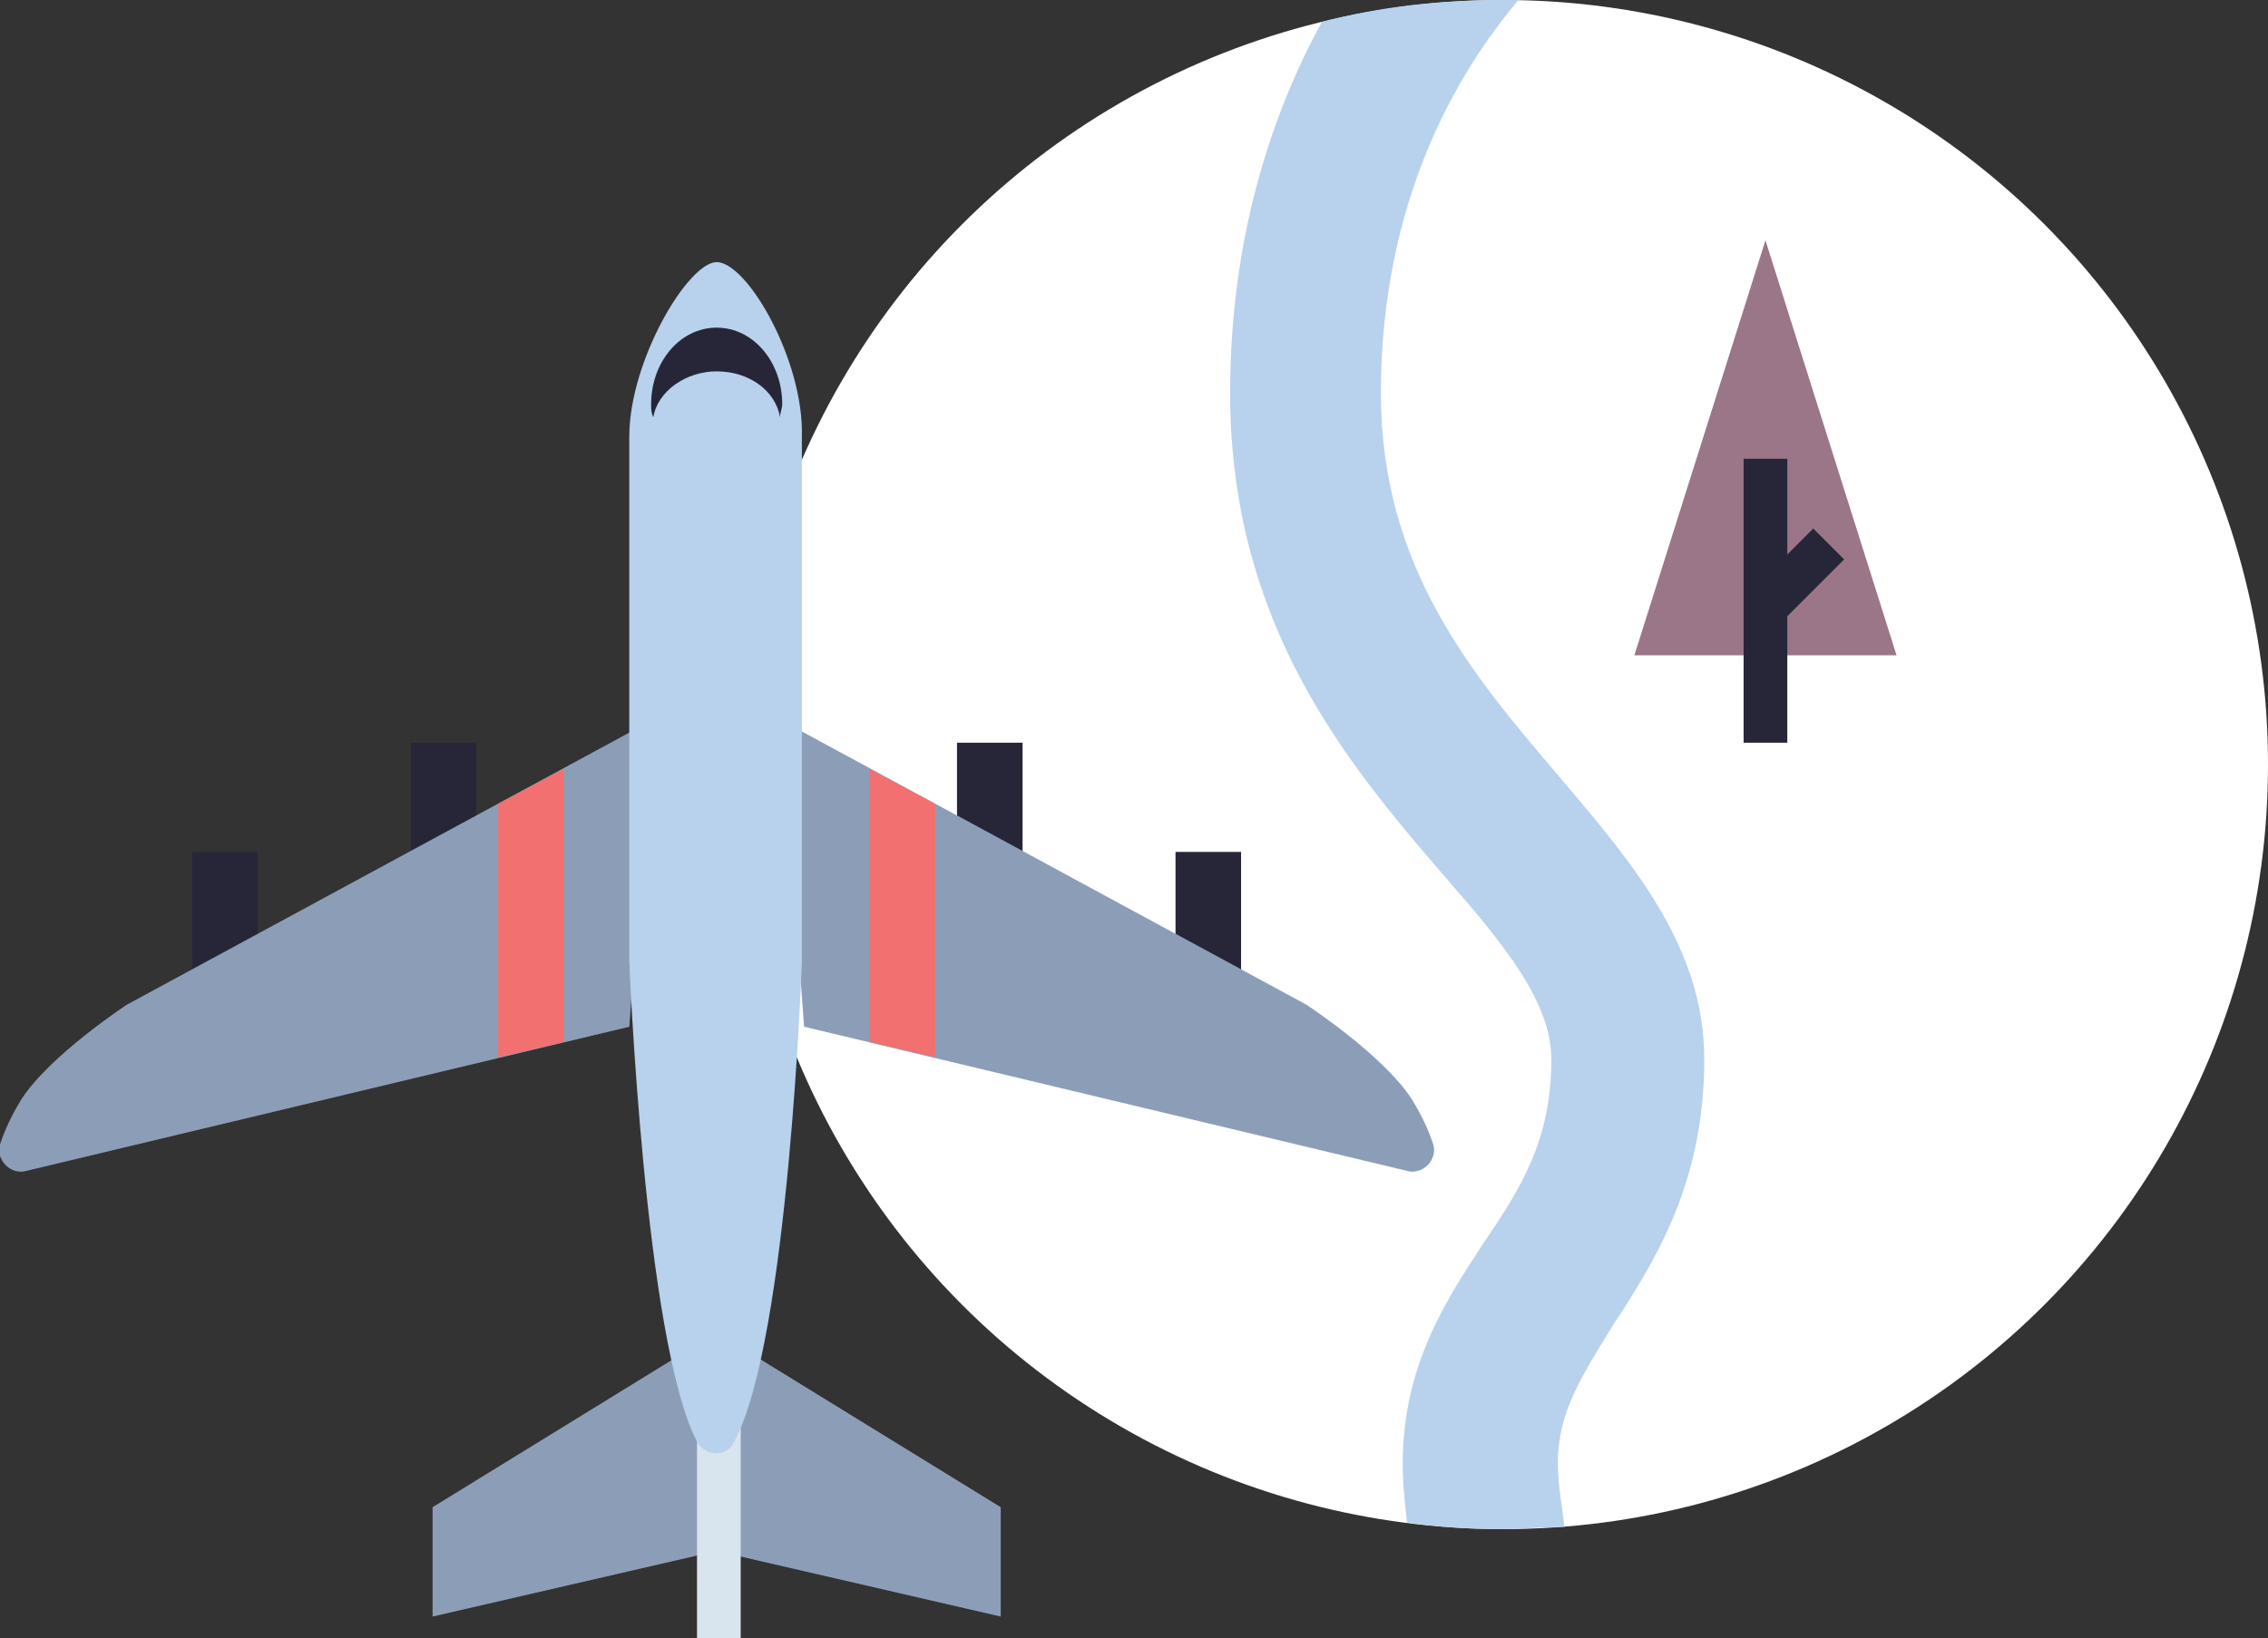
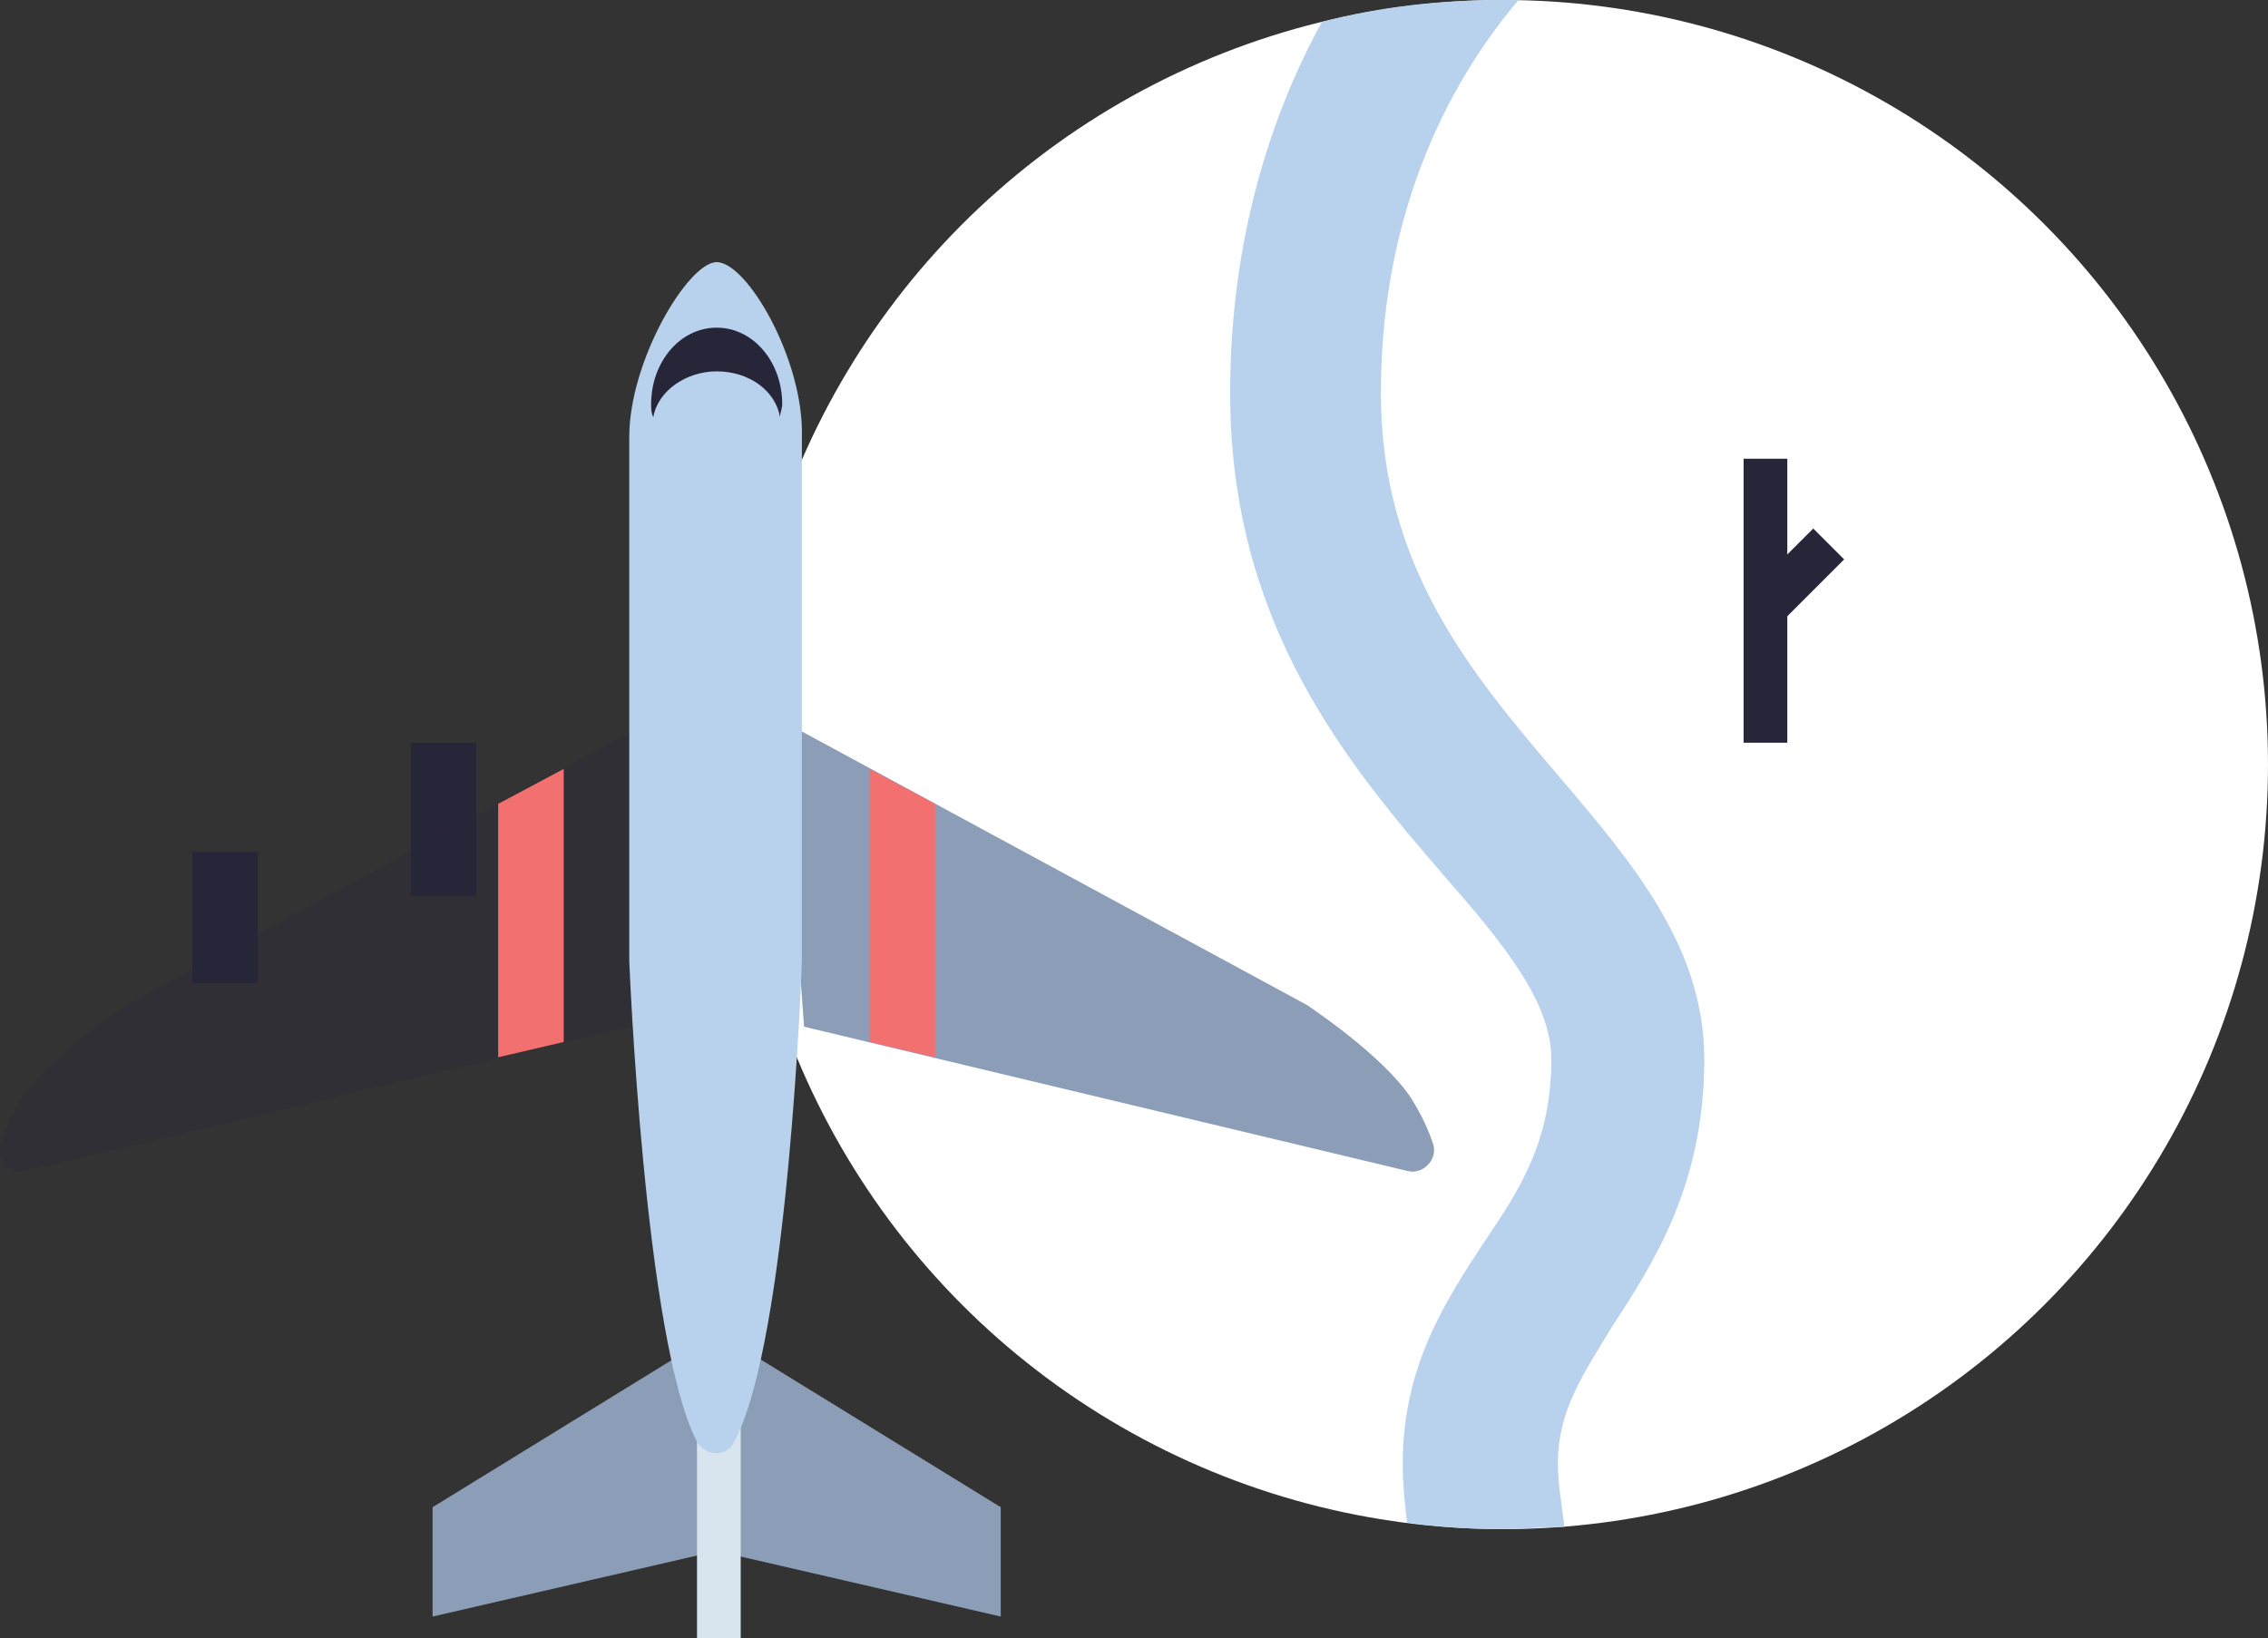
<svg xmlns="http://www.w3.org/2000/svg" version="1.1" id="Layer_1" x="0px" y="0px" width="103.8px" height="75px" viewBox="-253 359 103.8 75" style="enable-background:new -253 359 103.8 75;" xml:space="preserve">
  <rect x="-253" y="359" width="103.8" height="75" fill="#333333" stroke="none" />
  <style type="text/css">
	.st0{fill:#FFFFFF;}
	.st1{fill:#B8D1ED;}
	.st2{fill:#272639;}
	.st3{fill:#272639;fill-opacity:0.3;}
	.st4{fill:#D8E4EE;}
	.st5{fill:#F27070;}
	.st6{fill:#9B7688;}
</style>
  <g>
    <circle class="st0" cx="-184.2" cy="394" r="35" />
    <path class="st1" d="M-184.2,359c-2.9,0-5.6,0.3-8.3,1c-2.3,4.2-4.2,9.9-4.2,17c0,10.6,5.4,17,9.8,22.1c2.8,3.2,4.9,5.8,4.9,8.4   c0,3.7-1.4,5.9-3.1,8.4c-1.7,2.6-3.7,5.6-3.7,10.1c0,1,0.1,1.9,0.2,2.7c1.4,0.2,2.8,0.3,4.3,0.3c1,0,2-0.1,2.9-0.1   c-0.1-0.9-0.3-1.9-0.3-2.9c0-2.4,1.1-4,2.5-6.3c1.9-2.9,4.2-6.5,4.2-12.2c0-5.1-3.2-8.9-6.6-12.9c-4-4.7-8.2-9.6-8.2-17.6   c0-8.8,3.5-14.7,6.3-18C-183.6,359-183.9,359-184.2,359z" />
    <rect x="-234.2" y="393" class="st2" width="3" height="7" />
    <rect x="-244.2" y="398" class="st2" width="3" height="6" />
-     <path class="st1" d="M-223.2,392l-24,13c0,0-3.5,2.3-4.8,4.3c-0.5,0.8-0.8,1.5-1,2.1c-0.2,0.7,0.5,1.4,1.2,1.2l27.6-6.6L-223.2,392   z" />
    <polygon class="st1" points="-220.2,420 -233.2,428 -233.2,433 -220.2,430 -207.2,433 -207.2,428  " />
    <polygon class="st3" points="-220.2,420 -233.2,428 -233.2,433 -220.2,430 -207.2,433 -207.2,428  " />
    <rect x="-221.1" y="421" class="st4" width="2" height="13" />
    <path class="st3" d="M-223.2,392l-24,13c0,0-3.5,2.3-4.8,4.3c-0.5,0.8-0.8,1.5-1,2.1c-0.2,0.7,0.5,1.4,1.2,1.2l27.6-6.6L-223.2,392   z" />
-     <rect x="-209.2" y="393" class="st2" width="3" height="7" />
-     <rect x="-199.2" y="398" class="st2" width="3" height="6" />
    <path class="st1" d="M-217.2,392l24,13c0,0,3.5,2.3,4.8,4.3c0.5,0.8,0.8,1.5,1,2.1c0.2,0.7-0.5,1.4-1.2,1.2l-27.6-6.6L-217.2,392z" />
    <path class="st3" d="M-217.2,392l24,13c0,0,3.5,2.3,4.8,4.3c0.5,0.8,0.8,1.5,1,2.1c0.2,0.7-0.5,1.4-1.2,1.2l-27.6-6.6L-217.2,392z" />
    <polygon class="st5" points="-210.2,407.4 -213.2,406.7 -213.2,394.2 -210.2,395.8  " />
    <path class="st1" d="M-220.2,371c-1.3,0-4,4.5-4,8v24c0,0,0.7,17.4,3.1,22c0.4,0.7,1.4,0.7,1.7,0c2.5-4.6,3.1-22,3.1-22v-24   C-216.2,375.5-218.8,371-220.2,371z" />
    <path class="st2" d="M-220.2,376c1.5,0,2.7,0.9,2.9,2.1c0-0.2,0.1-0.4,0.1-0.6c0-1.9-1.3-3.5-3-3.5s-3,1.6-3,3.5   c0,0.2,0,0.4,0.1,0.6C-222.9,376.9-221.6,376-220.2,376z" />
    <polygon class="st5" points="-230.2,407.4 -227.2,406.7 -227.2,394.2 -230.2,395.8  " />
-     <polygon class="st6" points="-178.2,389 -166.2,389 -172.2,370  " />
    <rect x="-173.2" y="380" class="st2" width="2" height="13" />
    <rect x="-173.1" y="384.4" transform="matrix(-0.707 0.707 -0.707 -0.707 -19.209 778.761)" class="st2" width="4.4" height="2" />
  </g>
</svg>